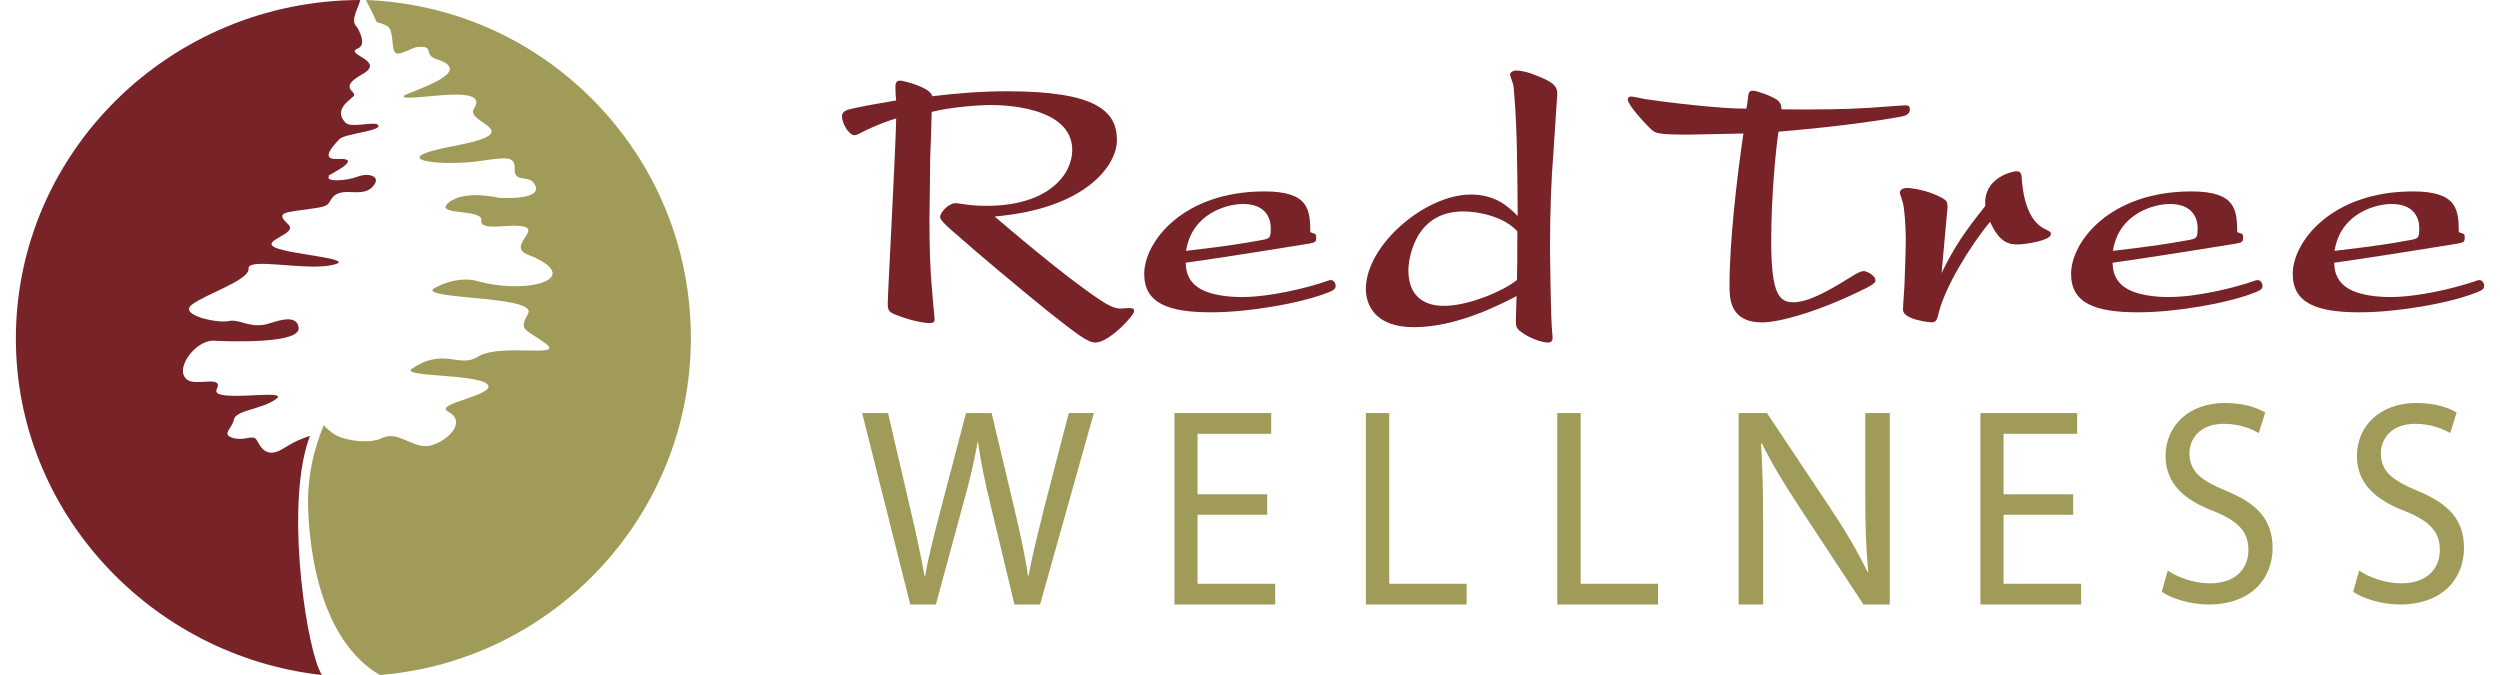
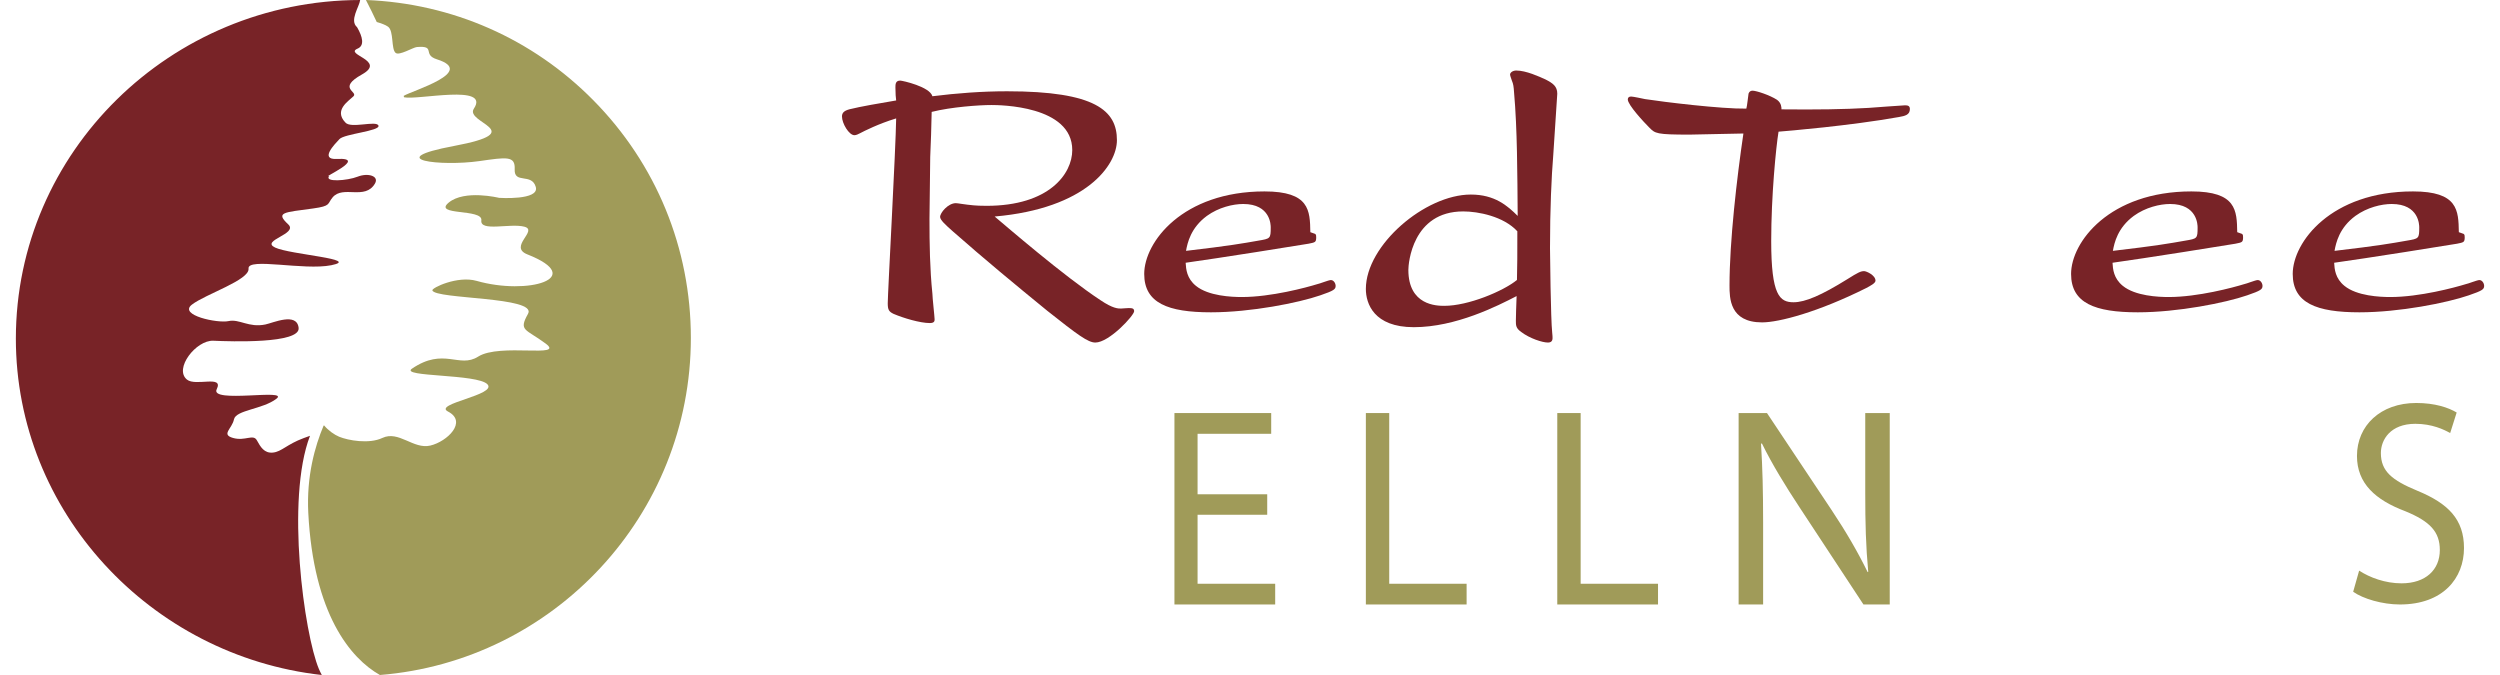
<svg xmlns="http://www.w3.org/2000/svg" width="100px" height="27px" viewBox="0 0 245 67" version="1.1">
  <title>redtree-wellness-logo</title>
  <g id="Page-1" stroke="none" stroke-width="1" fill="none" fill-rule="evenodd">
    <g id="Homepage---Desktop" transform="translate(-359, -99)">
      <g id="Group-6" transform="translate(-32, -593)">
        <g id="redtree-wellness-logo" transform="translate(391, 692)">
          <path d="M90.685,21.718 C90.685,24.223 90.722,26.685 90.975,29.148 C90.975,29.527 91.194,31.46 91.194,31.689 C91.194,31.84 91.194,32.066 90.722,32.066 C89.741,32.066 88.105,31.573 87.124,31.156 C86.651,30.93 86.543,30.74 86.543,30.096 C86.543,29.148 87.342,14.669 87.378,11.753 C85.634,12.282 84.216,13.002 83.781,13.23 C83.635,13.307 83.417,13.42 83.235,13.42 C82.691,13.42 82,12.245 82,11.561 C82,11.221 82.182,10.993 82.762,10.842 C83.817,10.577 85.816,10.234 87.378,9.971 C87.342,9.665 87.305,9.326 87.305,8.682 C87.305,8.379 87.305,8 87.778,8 C87.996,8 90.722,8.605 90.975,9.553 C93.411,9.25 95.882,9.06 98.389,9.06 C107.183,9.06 109.291,10.993 109.291,13.913 C109.291,16.376 106.276,20.696 97.154,21.492 C98.243,22.403 104.022,27.406 107.656,29.794 C108.891,30.627 109.4,30.627 109.69,30.627 C109.836,30.627 110.527,30.551 110.672,30.588 C110.854,30.588 111,30.665 111,30.892 C111,31.308 108.527,34 107.147,34 C106.42,34 105.402,33.243 102.386,30.855 C99.225,28.277 96.064,25.661 93.011,22.971 C92.284,22.327 91.74,21.834 91.74,21.53 C91.74,21.114 92.539,20.165 93.302,20.165 C93.483,20.165 94.319,20.318 94.465,20.318 C95.3,20.43 96.028,20.43 96.354,20.43 C102.568,20.43 104.858,17.248 104.858,14.898 C104.858,10.464 97.626,10.425 96.826,10.425 C95.628,10.425 92.865,10.615 90.903,11.107 C90.903,11.828 90.795,14.973 90.759,15.579 L90.685,21.718" id="Fill-1" fill="#782327" />
          <path d="M123.319,23.888 C124.521,23.686 124.557,23.686 124.557,22.573 C124.557,22.372 124.557,20.248 121.828,20.248 C120.808,20.248 119.388,20.585 118.223,21.428 C116.622,22.608 116.294,24.091 116.15,24.9 C120.48,24.394 121.792,24.158 123.319,23.888 Z M128.963,23.214 C129.071,23.282 129.071,23.418 129.071,23.552 C129.071,24.058 128.963,24.058 128.307,24.191 C127.761,24.294 119.06,25.676 116.113,26.081 C116.15,26.72 116.222,27.63 117.131,28.372 C118.369,29.383 120.663,29.483 121.682,29.483 C124.593,29.483 128.089,28.54 129.181,28.203 C129.399,28.169 130.309,27.798 130.527,27.798 C130.819,27.798 131,28.136 131,28.372 C131,28.707 130.855,28.842 129.472,29.316 C127.324,30.057 122.591,31 118.625,31 C114.366,31 112,30.089 112,27.192 C112,24.023 115.822,19 123.939,19 C128.416,19 128.452,20.889 128.489,23.046 L128.963,23.214 L128.963,23.214 Z" id="Fill-2" fill="#782327" />
          <path d="M149.035,22.956 C147.664,21.468 145.141,20.985 143.662,20.985 C138.615,20.985 138.219,26.152 138.219,26.786 C138.219,30.319 141.03,30.357 141.789,30.357 C144.167,30.357 147.629,28.906 148.998,27.791 C149.035,26.005 149.035,25.633 149.035,22.956 Z M152.603,15.37 C152.424,17.525 152.278,20.797 152.278,24.629 C152.278,25.112 152.352,31.693 152.494,32.996 C152.53,33.294 152.53,33.48 152.53,33.554 C152.53,33.852 152.387,34 152.063,34 C151.521,34 150.26,33.591 149.432,32.959 C148.89,32.587 148.89,32.29 148.89,31.844 C148.89,31.287 148.926,30.504 148.963,29.389 C147.088,30.357 142.94,32.476 138.76,32.476 C134.794,32.476 134,30.132 134,28.682 C134,24.331 139.878,19.311 144.419,19.311 C146.798,19.311 148.06,20.426 149.07,21.432 C149.035,17.302 149.035,12.802 148.709,9.159 C148.673,8.599 148.638,8.341 148.494,8.005 C148.494,7.968 148.313,7.522 148.313,7.41 C148.313,7.187 148.601,7 148.926,7 C149.899,7 151.197,7.597 151.847,7.893 C152.567,8.266 153,8.563 153,9.307 L152.603,15.37 L152.603,15.37 Z" id="Fill-3" fill="#782327" />
          <path d="M183.896,10.709 C184.476,10.672 187.237,10.455 187.491,10.455 C187.709,10.455 188,10.455 188,10.817 C188,11.4 187.528,11.508 186.911,11.617 C182.007,12.489 175.87,12.998 174.962,13.07 C174.709,14.633 174.235,19.429 174.235,23.934 C174.235,29.313 175.071,30.002 176.452,30.002 C177.613,30.002 179.211,29.313 181.789,27.712 C182.879,27.023 183.132,26.913 183.46,26.913 C183.678,26.913 184.586,27.313 184.586,27.858 C184.586,28.112 184.078,28.368 183.678,28.585 C178.883,30.984 174.998,32 173.328,32 C170.096,32 170.096,29.566 170.096,28.331 C170.096,23.972 170.822,17.686 171.475,13.252 C170.64,13.252 166.899,13.362 166.137,13.362 C162.832,13.362 162.723,13.252 162.142,12.671 C161.598,12.126 160,10.416 160,9.872 C160,9.691 160.108,9.582 160.327,9.582 C160.544,9.582 161.525,9.8 161.708,9.836 C163.595,10.128 169.261,10.817 171.766,10.782 C171.839,10.563 171.949,9.511 171.985,9.291 C172.056,9.111 172.166,9 172.383,9 C172.746,9 174.09,9.436 174.817,9.91 C175.254,10.236 175.254,10.672 175.254,10.854 C178.703,10.891 181.499,10.854 183.896,10.709" id="Fill-4" fill="#782327" />
-           <path d="M195.488,20.436 C195.249,17.553 198.329,17 198.528,17 C199.08,17 199.08,17.277 199.119,17.948 C199.159,18.304 199.357,21.658 201.251,22.646 C202,23.04 202,23.04 202,23.238 C202,23.869 199.475,24.263 198.685,24.263 C197.816,24.263 196.87,24.067 195.961,22.012 C193.869,24.54 191.502,28.526 190.869,31.014 C190.711,31.684 190.632,32 190.158,32 C190.08,32 187.315,31.763 187.315,30.738 C187.315,30.303 187.473,28.408 187.473,28.013 C187.513,26.751 187.592,24.934 187.592,23.632 C187.592,22.646 187.473,20.593 187.275,20.04 C187.275,19.961 187,19.171 187,19.171 C187,18.736 187.473,18.658 187.71,18.658 C188.027,18.658 189.724,18.817 191.264,19.686 C191.659,19.921 191.738,20.079 191.738,20.593 C191.738,20.71 191.224,26.08 191.146,27.105 C192.448,24.421 193.513,22.92 195.488,20.436" id="Fill-5" fill="#782327" />
          <path d="M215.32,23.888 C216.521,23.686 216.558,23.686 216.558,22.573 C216.558,22.372 216.558,20.248 213.828,20.248 C212.811,20.248 211.39,20.585 210.225,21.428 C208.623,22.608 208.294,24.091 208.149,24.9 C212.481,24.394 213.791,24.158 215.32,23.888 Z M220.964,23.214 C221.072,23.282 221.072,23.418 221.072,23.552 C221.072,24.058 220.964,24.058 220.308,24.191 C219.762,24.294 211.062,25.676 208.113,26.081 C208.149,26.72 208.222,27.63 209.132,28.372 C210.37,29.383 212.663,29.483 213.683,29.483 C216.594,29.483 220.088,28.54 221.181,28.203 C221.399,28.169 222.31,27.798 222.526,27.798 C222.819,27.798 223,28.136 223,28.372 C223,28.707 222.855,28.842 221.472,29.316 C219.326,30.057 214.592,31 210.625,31 C206.365,31 204,30.089 204,27.192 C204,24.023 207.821,19 215.939,19 C220.418,19 220.454,20.889 220.491,23.046 L220.964,23.214 L220.964,23.214 Z" id="Fill-6" fill="#782327" />
          <path d="M237.319,23.888 C238.522,23.686 238.558,23.686 238.558,22.573 C238.558,22.372 238.558,20.248 235.826,20.248 C234.808,20.248 233.389,20.585 232.224,21.428 C230.622,22.608 230.296,24.091 230.149,24.9 C234.48,24.394 235.791,24.158 237.319,23.888 Z M242.961,23.214 C243.07,23.282 243.07,23.418 243.07,23.552 C243.07,24.058 242.961,24.058 242.307,24.191 C241.76,24.294 233.061,25.676 230.112,26.081 C230.149,26.72 230.221,27.63 231.132,28.372 C232.369,29.383 234.661,29.483 235.681,29.483 C238.594,29.483 242.088,28.54 243.179,28.203 C243.399,28.169 244.309,27.798 244.527,27.798 C244.819,27.798 245,28.136 245,28.372 C245,28.707 244.855,28.842 243.47,29.316 C241.325,30.057 236.591,31 232.626,31 C228.365,31 226,30.089 226,27.192 C226,24.023 229.822,19 237.938,19 C242.414,19 242.451,20.889 242.489,23.046 L242.961,23.214 L242.961,23.214 Z" id="Fill-7" fill="#782327" />
-           <path d="M88.779,60 L84,41 L86.571,41 L88.806,50.613 C89.366,52.98 89.868,55.349 90.204,57.181 L90.259,57.181 C90.568,55.293 91.155,53.038 91.797,50.585 L94.312,41 L96.855,41 L99.146,50.642 C99.678,52.898 100.181,55.154 100.46,57.153 L100.516,57.153 C100.907,55.067 101.438,52.954 102.025,50.585 L104.512,41 L107,41 L101.662,60 L99.119,60 L96.744,50.107 C96.156,47.681 95.766,45.821 95.513,43.903 L95.457,43.903 C95.122,45.792 94.703,47.653 94.005,50.107 L91.322,60 L88.779,60" id="Fill-8" fill="#A09B59" />
          <polyline id="Fill-9" fill="#A09B59" points="124.209 51.094 117.296 51.094 117.296 57.943 125 57.943 125 60 115 60 115 41 124.604 41 124.604 43.058 117.296 43.058 117.296 49.062 124.209 49.062 124.209 51.094" />
          <polyline id="Fill-10" fill="#A09B59" points="134 41 136.32 41 136.32 57.943 144 57.943 144 60 134 60 134 41" />
          <polyline id="Fill-11" fill="#A09B59" points="153 41 155.32 41 155.32 57.943 163 57.943 163 60 153 60 153 41" />
          <path d="M171,60 L171,41 L173.816,41 L180.22,50.613 C181.702,52.841 182.857,54.842 183.807,56.788 L183.866,56.759 C183.627,54.223 183.569,51.91 183.569,48.95 L183.569,41 L186,41 L186,60 L183.39,60 L177.048,50.358 C175.655,48.246 174.32,46.074 173.313,44.017 L173.223,44.044 C173.373,46.442 173.432,48.724 173.432,51.882 L173.432,60 L171,60" id="Fill-12" fill="#A09B59" />
-           <polyline id="Fill-13" fill="#A09B59" points="204.209 51.094 197.296 51.094 197.296 57.943 205 57.943 205 60 195 60 195 41 204.605 41 204.605 43.058 197.296 43.058 197.296 49.062 204.209 49.062 204.209 51.094" />
-           <path d="M213.593,56.639 C214.643,57.328 216.183,57.901 217.798,57.901 C220.198,57.901 221.599,56.553 221.599,54.597 C221.599,52.788 220.629,51.751 218.176,50.745 C215.21,49.626 213.379,47.988 213.379,45.256 C213.379,42.24 215.723,40 219.254,40 C221.116,40 222.463,40.458 223.273,40.946 L222.625,42.987 C222.031,42.641 220.82,42.067 219.173,42.067 C216.694,42.067 215.749,43.648 215.749,44.97 C215.749,46.78 216.856,47.671 219.364,48.708 C222.437,49.97 224,51.552 224,54.397 C224,57.386 221.924,60 217.637,60 C215.886,60 213.97,59.427 213,58.737 L213.593,56.639" id="Fill-14" fill="#A09B59" />
          <path d="M232.593,56.639 C233.644,57.328 235.182,57.901 236.799,57.901 C239.2,57.901 240.601,56.553 240.601,54.597 C240.601,52.788 239.63,51.751 237.177,50.745 C234.21,49.626 232.377,47.988 232.377,45.256 C232.377,42.24 234.722,40 238.256,40 C240.116,40 241.463,40.458 242.273,40.946 L241.627,42.987 C241.032,42.641 239.82,42.067 238.173,42.067 C235.695,42.067 234.75,43.648 234.75,44.97 C234.75,46.78 235.856,47.671 238.364,48.708 C241.436,49.97 243,51.552 243,54.397 C243,57.386 240.924,60 236.638,60 C234.885,60 232.969,59.427 232,58.737 L232.593,56.639" id="Fill-15" fill="#A09B59" />
          <path d="M29.026,50.908 C28.839,47.258 29.692,44.278 30.544,42.254 C30.56,42.24 30.573,42.234 30.591,42.223 C31.01,42.729 31.617,43.155 32.088,43.349 C32.988,43.721 35.059,44.093 36.376,43.471 C38.003,42.703 39.46,44.624 41.138,44.227 C42.817,43.83 44.854,41.863 42.894,40.849 C41.382,40.067 47.784,39.21 46.812,38.148 C45.837,37.091 38.078,37.436 39.315,36.594 C42.489,34.433 44.002,36.599 45.887,35.397 C48.033,34.027 54.58,35.581 52.586,34.101 C50.592,32.621 49.872,32.866 50.836,31.15 C51.8,29.435 41.653,29.721 41.341,28.826 C41.256,28.581 43.84,27.34 45.731,27.879 C50.823,29.335 56.731,27.605 50.777,25.252 C48.858,24.497 51.878,22.881 50.485,22.505 C49.09,22.128 46.043,23.04 46.204,21.867 C46.363,20.693 41.382,21.427 42.962,20.112 C44.543,18.795 47.961,19.638 47.961,19.638 C47.961,19.638 51.995,19.911 51.607,18.557 C51.202,17.139 49.439,18.298 49.513,16.802 C49.581,15.449 48.72,15.602 46.002,15.991 C42.22,16.53 36.208,15.855 43.508,14.485 C51.114,13.056 44.516,12.207 45.461,10.788 C47.119,8.301 39.888,9.96 38.53,9.655 C38.517,9.609 38.507,9.563 38.495,9.516 C39.346,8.988 45.762,7.136 41.789,5.887 C40.304,5.418 41.746,4.506 39.799,4.67 C39.429,4.702 38.055,5.553 37.694,5.249 C37.235,4.86 37.53,3.083 36.946,2.652 C36.682,2.459 36.261,2.316 35.821,2.185 C35.492,1.472 35.129,0.742 34.748,0 C43.298,0.331 51.286,3.84 57.322,9.954 C63.563,16.276 67,24.65 67,33.537 C67,51.141 53.384,65.614 36.135,67 C33.21,65.343 29.544,60.945 29.026,50.908" id="Fill-16" fill="#A09B59" />
          <path d="M33.924,4.824 C32.526,5.417 36.841,6.004 34.354,7.39 C31.87,8.775 33.994,9.084 33.511,9.558 C33.028,10.031 31.538,10.929 32.702,12.154 C33.236,12.802 35.785,11.925 35.991,12.466 C36.197,13.006 32.615,13.277 32.12,13.807 C31.648,14.313 30.115,15.869 31.858,15.777 C35.053,15.611 30.219,17.715 31.099,17.468 C30.588,18.11 32.891,17.942 33.924,17.537 C34.958,17.131 36.078,17.473 35.647,18.213 C34.661,19.912 32.486,18.353 31.441,19.592 C30.893,20.241 31.307,20.444 29.501,20.693 C26.611,21.092 25.725,21.052 27.034,22.27 C28.067,23.229 24.245,23.86 25.725,24.568 C27.206,25.277 34.339,25.718 31.307,26.326 C28.593,26.871 22.973,25.527 23.096,26.661 C23.218,27.795 18.819,29.194 17.468,30.242 C16.118,31.288 20.032,32.108 21.11,31.872 C22.187,31.634 23.107,32.547 24.76,32.209 C25.531,32.052 27.896,30.959 28.068,32.547 C28.238,34.136 21.315,33.899 19.604,33.821 C17.89,33.744 15.665,36.605 16.982,37.676 C17.845,38.383 20.66,37.187 19.937,38.632 C19.215,40.079 27.216,38.532 25.863,39.58 C24.513,40.626 21.84,40.691 21.65,41.627 C21.456,42.562 20.347,43.127 21.554,43.47 C22.762,43.813 23.559,43.047 23.921,43.702 C24.283,44.355 24.645,45.007 25.514,44.923 C26.385,44.837 26.891,44.103 28.58,43.481 C28.812,43.397 29.014,43.324 29.197,43.258 C26.771,49.565 28.623,62.922 30.071,66.383 C30.161,66.6 30.264,66.8 30.366,67 C13.333,65.09 0,50.771 0,33.612 C0,15.104 15.324,0.043 34.175,0 C34.091,0.68 33.089,2.029 33.867,2.698 C34.429,3.665 34.621,4.529 33.924,4.824 Z" id="Fill-17" fill="#782327" />
        </g>
      </g>
    </g>
  </g>
</svg>